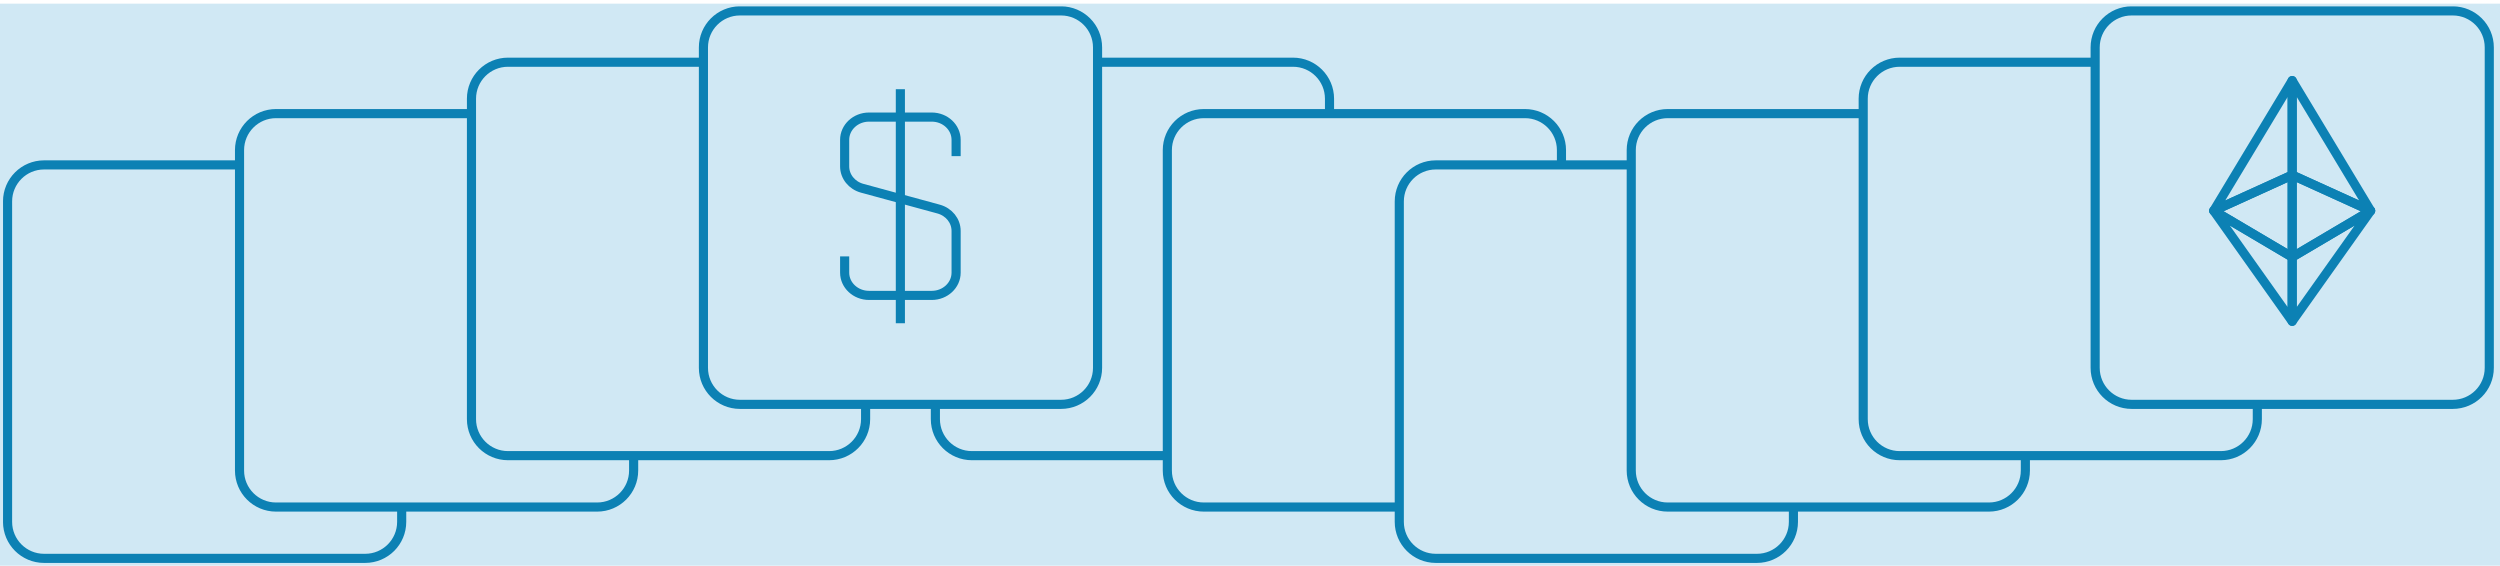
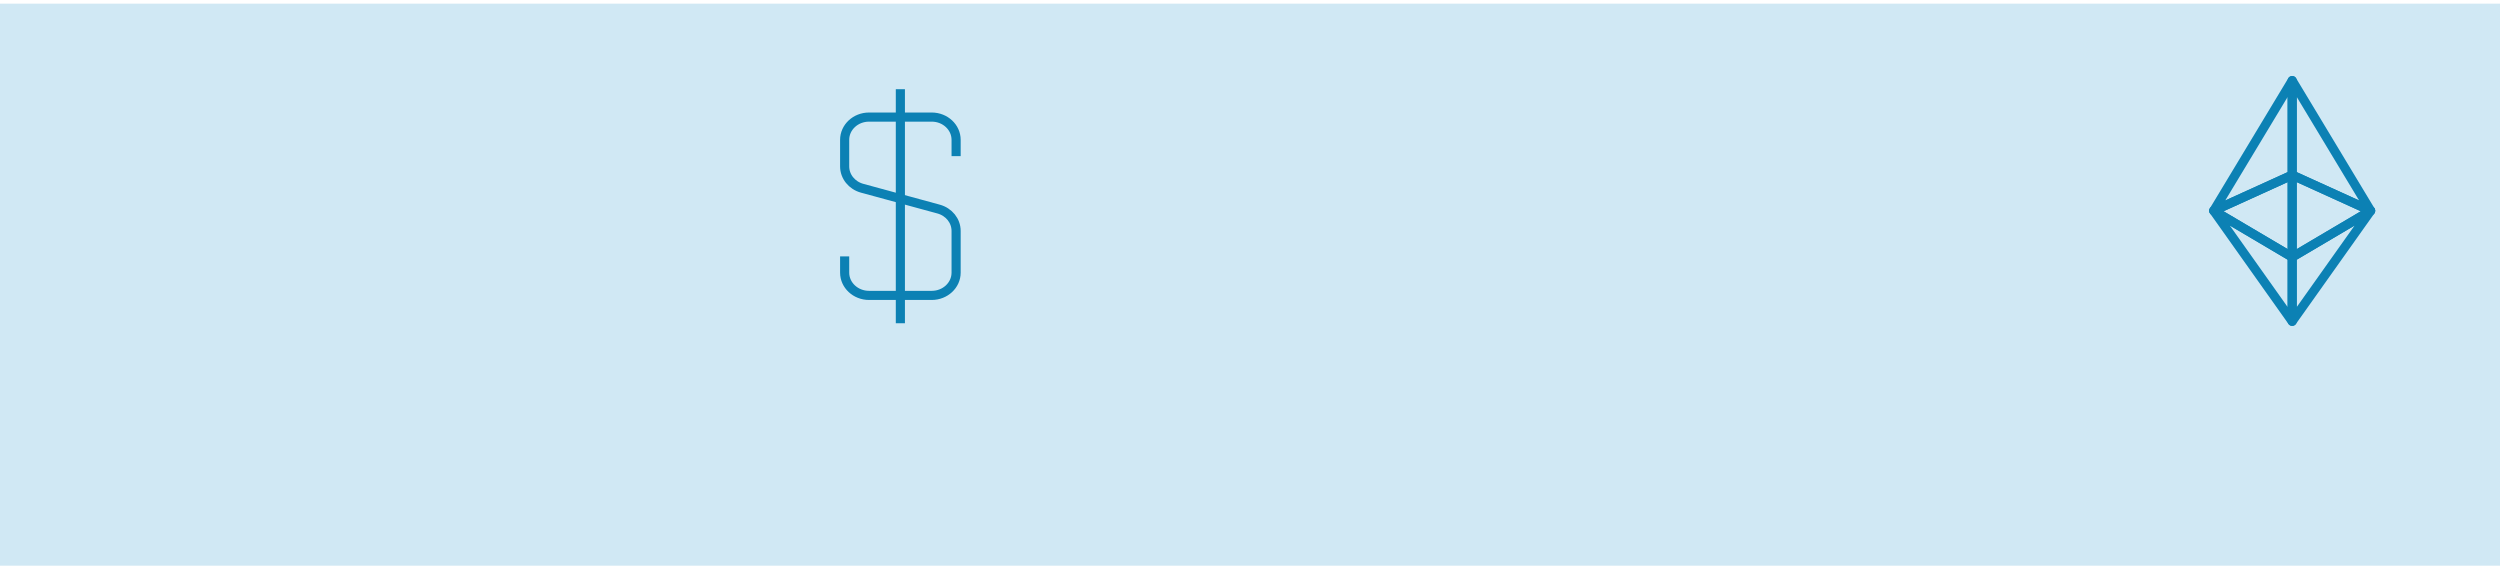
<svg xmlns="http://www.w3.org/2000/svg" width="274" height="62" viewBox="0 0 274 62" fill="none">
  <g clip-path="url(#clip0_139_1300)">
    <rect width="274" height="61.598" transform="translate(0 0.402)" fill="#D0E8F4" />
    <g clip-path="url(#clip1_139_1300)">
      <path d="M40.025 18.074H4.829C2.62 18.074 0.829 19.865 0.829 22.074V57.196C0.829 59.405 2.62 61.196 4.829 61.196H40.025C42.234 61.196 44.025 59.405 44.025 57.196V22.074C44.025 19.865 42.234 18.074 40.025 18.074Z" fill="#D0E8F4" stroke="#0C81B4" stroke-miterlimit="10" />
      <path d="M65.447 12.451H30.252C28.042 12.451 26.252 14.242 26.252 16.451V51.573C26.252 53.782 28.042 55.573 30.252 55.573H65.447C67.656 55.573 69.447 53.782 69.447 51.573V16.451C69.447 14.242 67.656 12.451 65.447 12.451Z" fill="#D0E8F4" stroke="#0C81B4" stroke-miterlimit="10" />
      <path d="M90.87 6.818H55.674C53.465 6.818 51.674 8.609 51.674 10.818V45.94C51.674 48.149 53.465 49.94 55.674 49.94H90.87C93.079 49.94 94.87 48.149 94.87 45.94V10.818C94.87 8.609 93.079 6.818 90.87 6.818Z" fill="#D0E8F4" stroke="#0C81B4" stroke-miterlimit="10" />
      <path d="M141.714 6.818H106.518C104.309 6.818 102.518 8.609 102.518 10.818V45.94C102.518 48.149 104.309 49.94 106.518 49.94H141.714C143.923 49.94 145.714 48.149 145.714 45.94V10.818C145.714 8.609 143.923 6.818 141.714 6.818Z" fill="#D0E8F4" stroke="#0C81B4" stroke-miterlimit="10" />
      <path d="M167.136 12.451H131.94C129.731 12.451 127.94 14.242 127.94 16.451V51.573C127.94 53.782 129.731 55.573 131.94 55.573H167.136C169.345 55.573 171.136 53.782 171.136 51.573V16.451C171.136 14.242 169.345 12.451 167.136 12.451Z" fill="#D0E8F4" stroke="#0C81B4" stroke-miterlimit="10" />
      <path d="M192.558 18.074H157.362C155.153 18.074 153.362 19.865 153.362 22.074V57.196C153.362 59.405 155.153 61.196 157.362 61.196H192.558C194.767 61.196 196.558 59.405 196.558 57.196V22.074C196.558 19.865 194.767 18.074 192.558 18.074Z" fill="#D0E8F4" stroke="#0C81B4" stroke-miterlimit="10" />
      <path d="M217.98 12.451H182.785C180.576 12.451 178.785 14.242 178.785 16.451V51.573C178.785 53.782 180.576 55.573 182.785 55.573H217.98C220.19 55.573 221.98 53.782 221.98 51.573V16.451C221.98 14.242 220.19 12.451 217.98 12.451Z" fill="#D0E8F4" stroke="#0C81B4" stroke-miterlimit="10" />
      <path d="M243.402 6.818H208.207C205.997 6.818 204.207 8.609 204.207 10.818V45.94C204.207 48.149 205.997 49.94 208.207 49.94H243.402C245.612 49.94 247.402 48.149 247.402 45.94V10.818C247.402 8.609 245.612 6.818 243.402 6.818Z" fill="#D0E8F4" stroke="#0C81B4" stroke-miterlimit="10" />
      <path d="M268.825 1.195H233.629C231.42 1.195 229.629 2.986 229.629 5.195V40.317C229.629 42.526 231.42 44.317 233.629 44.317H268.825C271.034 44.317 272.825 42.526 272.825 40.317V5.195C272.825 2.986 271.034 1.195 268.825 1.195Z" fill="#D0E8F4" stroke="#0C81B4" stroke-miterlimit="10" />
      <path d="M116.292 1.195H81.096C78.887 1.195 77.096 2.986 77.096 5.195V40.317C77.096 42.526 78.887 44.317 81.096 44.317H116.292C118.501 44.317 120.292 42.526 120.292 40.317V5.195C120.292 2.986 118.501 1.195 116.292 1.195Z" fill="#D0E8F4" stroke="#0C81B4" stroke-miterlimit="10" />
    </g>
    <path d="M251.224 19.186V8.83L242.627 23.093L251.224 19.186Z" stroke="#0C81B4" stroke-linejoin="round" />
    <path d="M251.224 28.176V19.186L242.627 23.093L251.224 28.176Z" stroke="#0C81B4" stroke-linejoin="round" />
    <path d="M251.223 19.186L259.82 23.093L251.223 8.83V19.186Z" stroke="#0C81B4" stroke-linejoin="round" />
    <path d="M251.223 19.186V28.176L259.82 23.093L251.223 19.186Z" stroke="#0C81B4" stroke-linejoin="round" />
    <path d="M251.224 28.18L242.627 23.102L251.224 35.217V28.18Z" stroke="#0C81B4" stroke-linejoin="round" />
    <path d="M259.825 23.102L251.223 28.18V35.217L259.825 23.102Z" stroke="#0C81B4" stroke-linejoin="round" />
    <path d="M92.574 28.099V29.883C92.574 31.258 93.771 32.376 95.247 32.376H102.116C103.593 32.376 104.789 31.261 104.789 29.884V25.306C104.789 24.197 104.005 23.222 102.865 22.912L94.498 20.634C93.358 20.323 92.574 19.349 92.574 18.239V15.326C92.574 13.948 93.771 12.832 95.246 12.832H102.118C103.592 12.832 104.789 13.948 104.789 15.326V17.11" stroke="#0C81B4" />
    <path d="M98.68 35.428V9.777" stroke="#0C81B4" />
  </g>
  <defs>
    <clipPath id="clip0_139_1300">
      <rect width="274" height="61.598" fill="white" transform="translate(0 0.402)" />
    </clipPath>
    <clipPath id="clip1_139_1300">
-       <rect width="273" height="61" fill="white" transform="translate(0.332 0.701)" />
-     </clipPath>
+       </clipPath>
  </defs>
</svg>